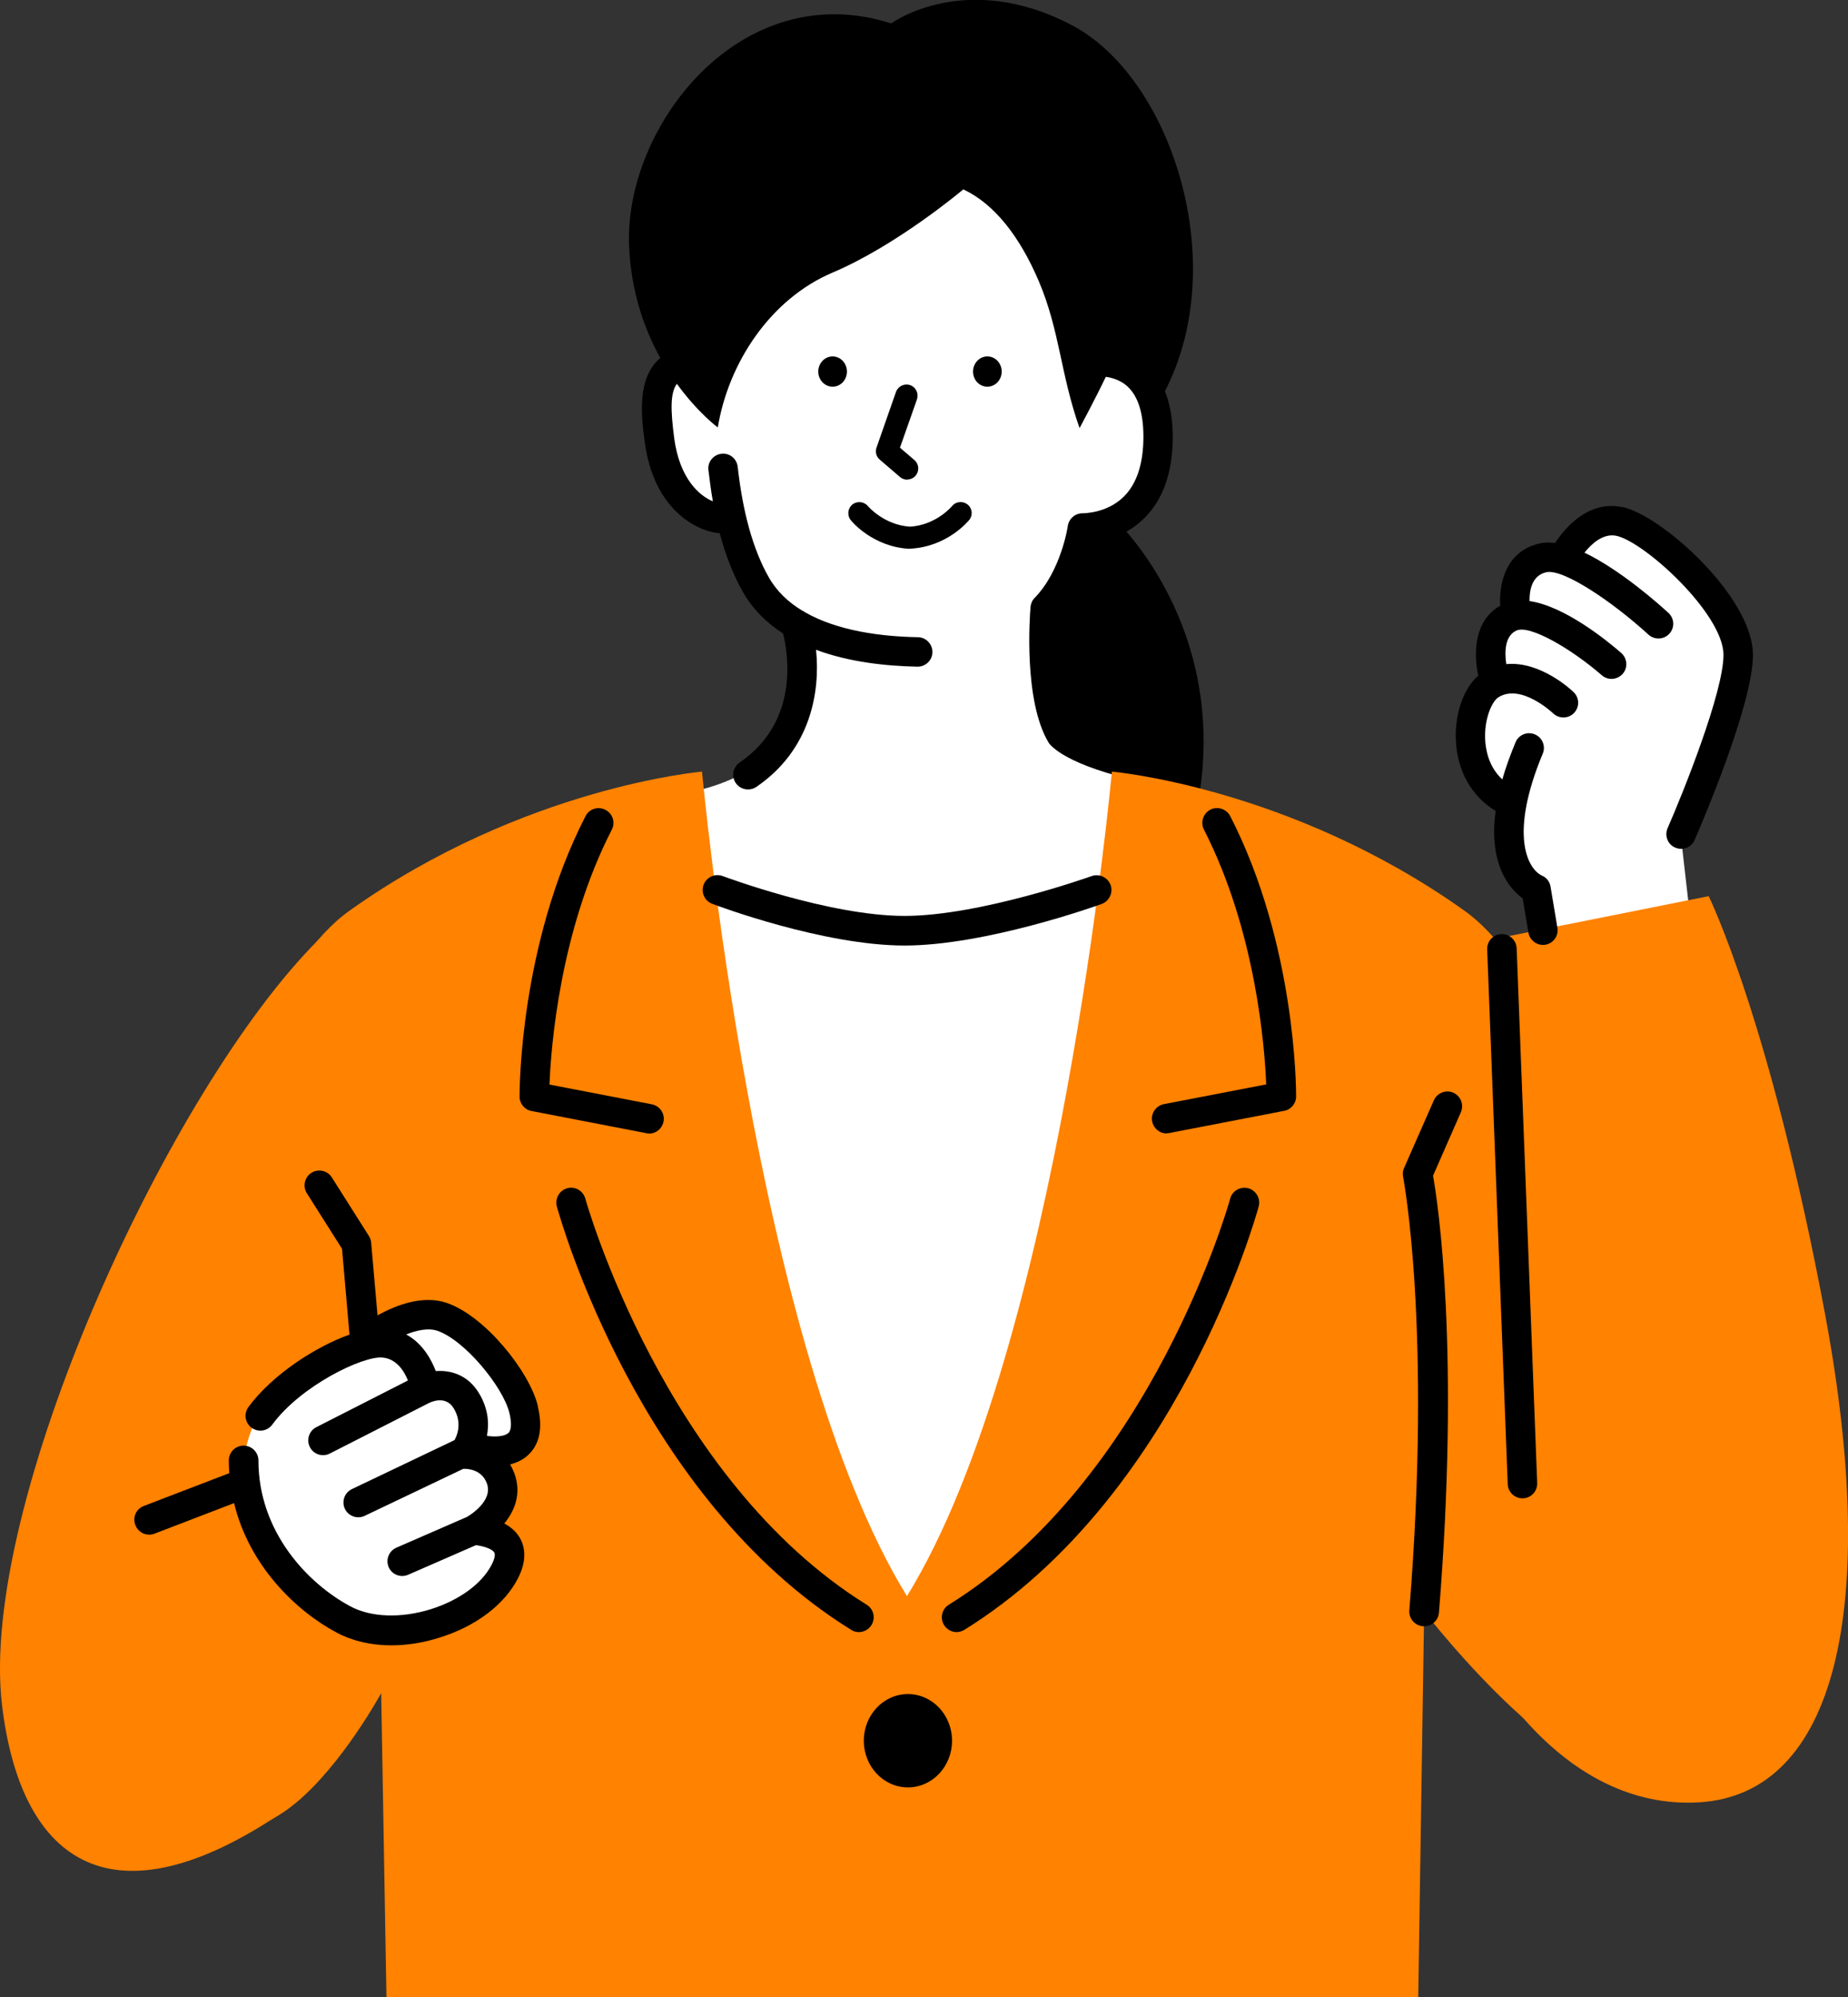
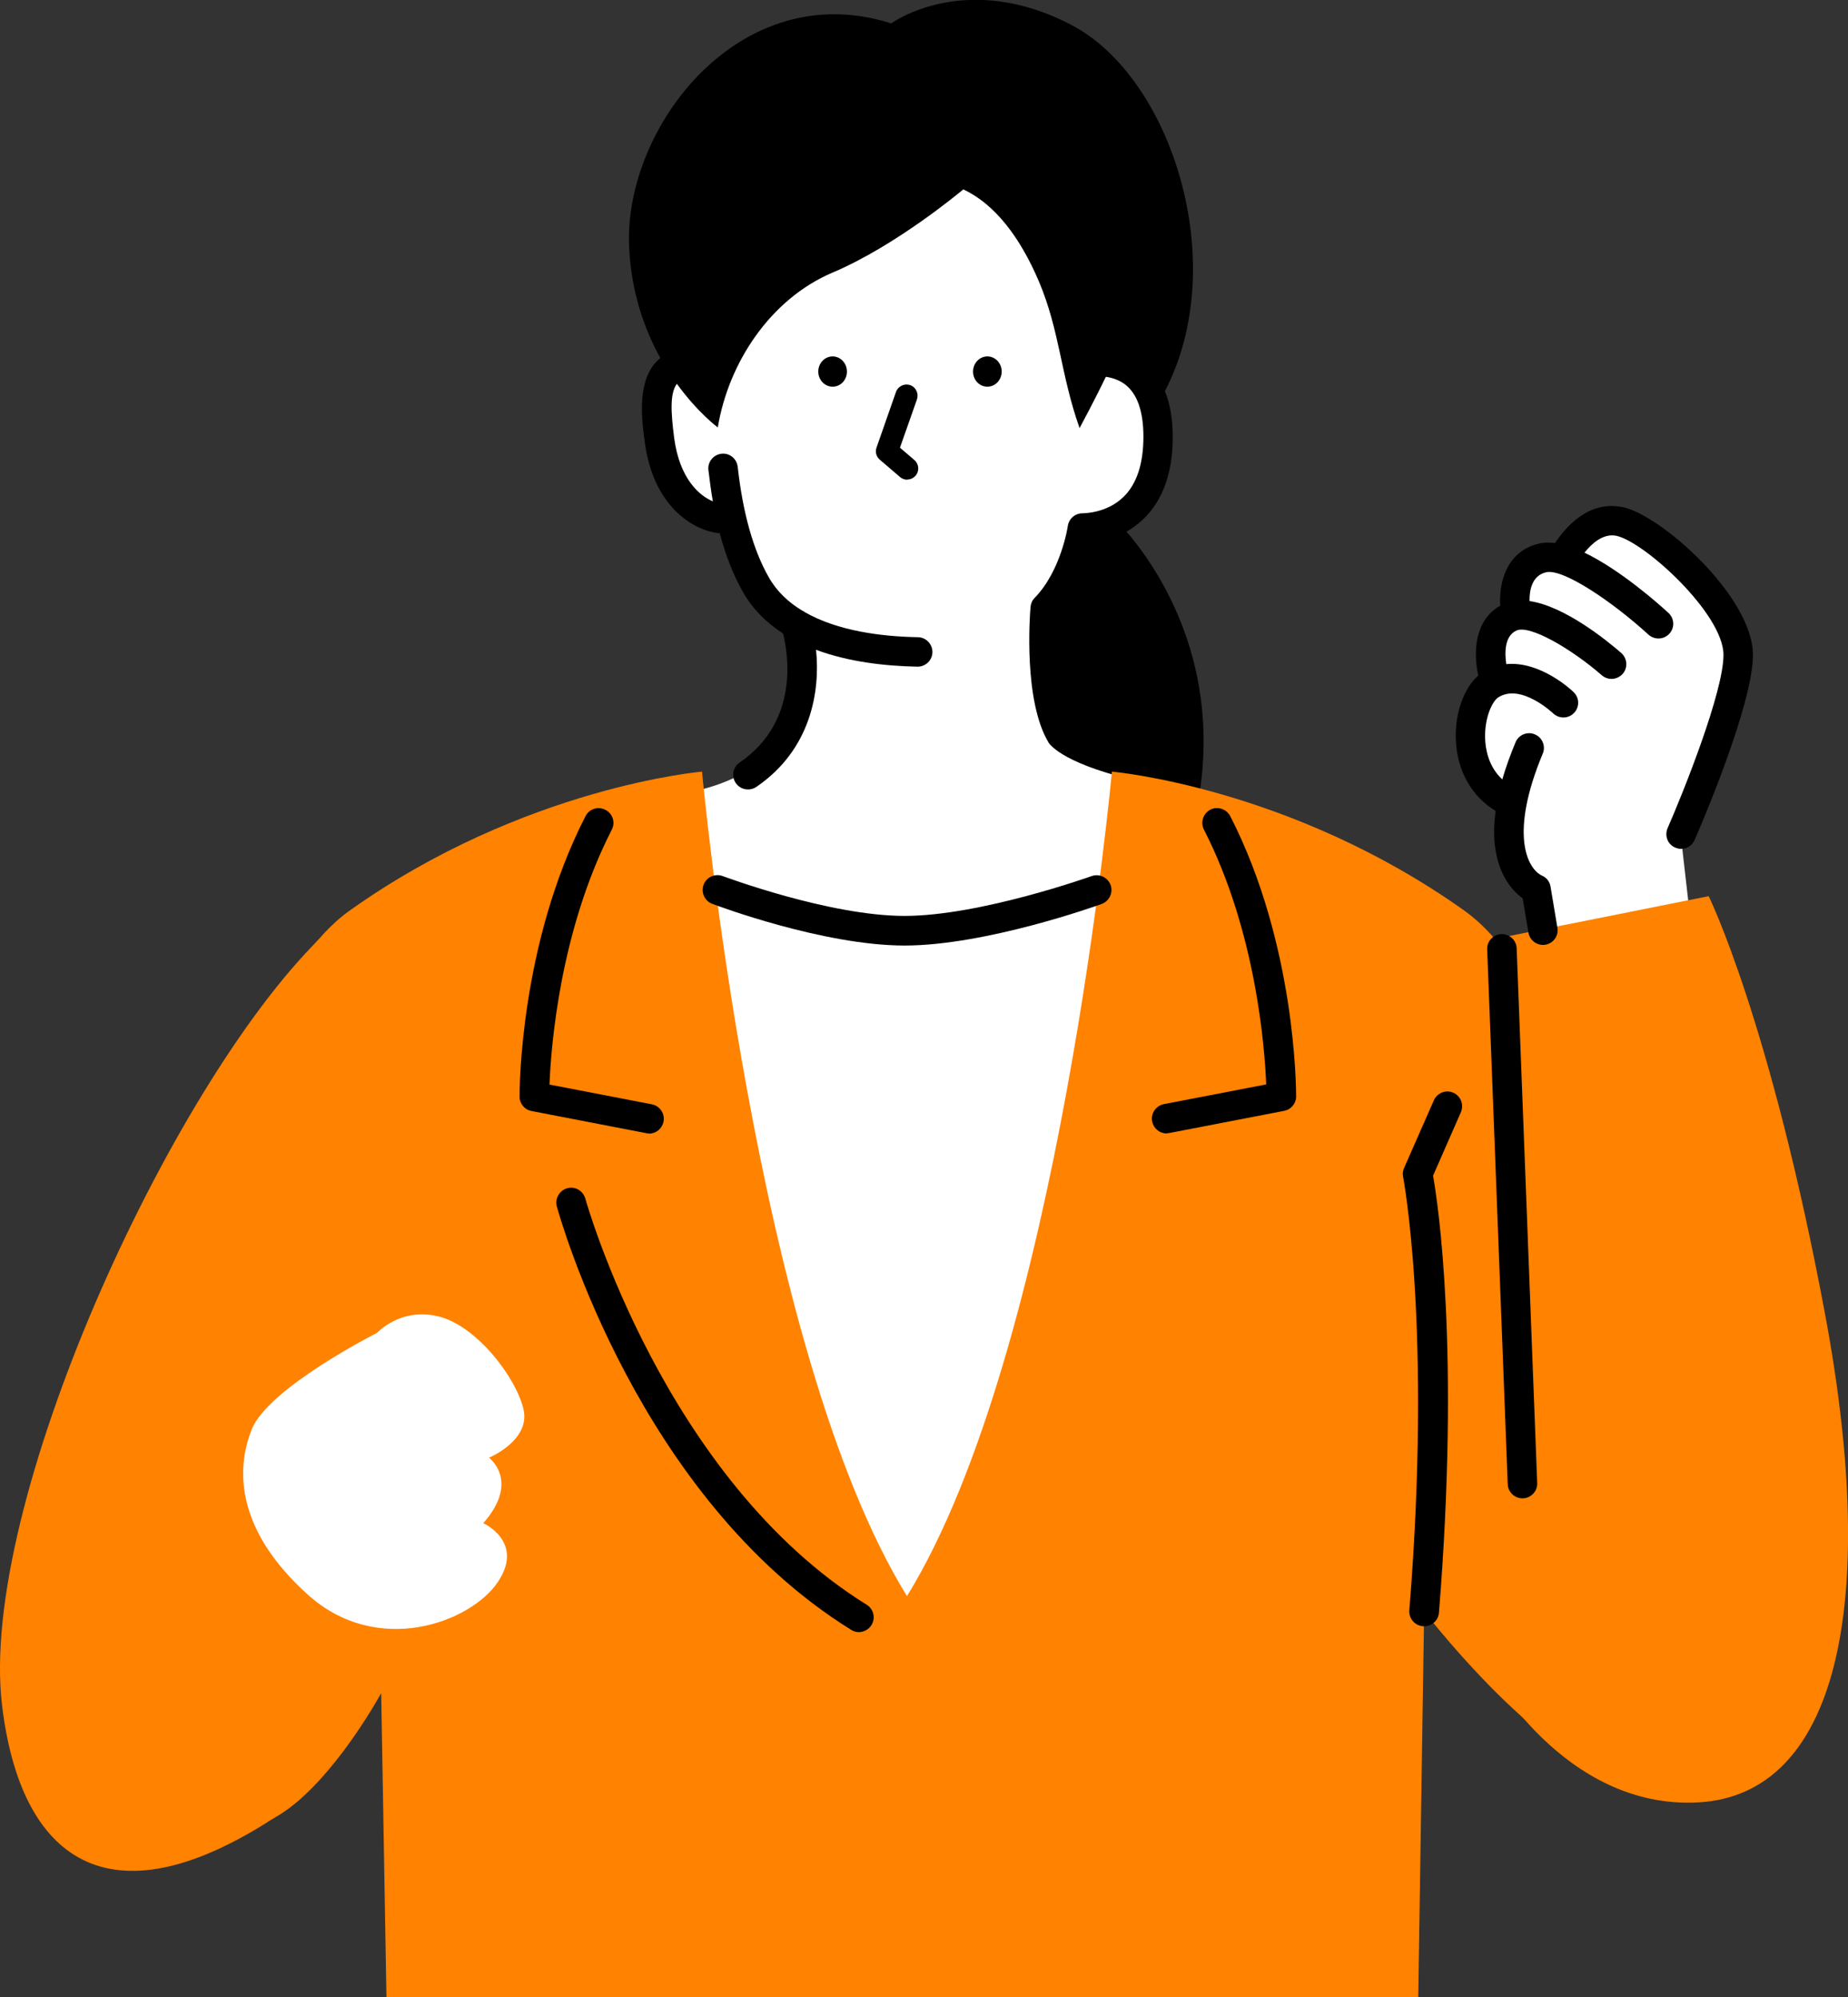
<svg xmlns="http://www.w3.org/2000/svg" id="_レイヤー_2" viewBox="0 0 116.06 125.4">
  <rect x="0" y="0" width="116.06" height="125.4" fill="#333333" stroke="none" />
  <defs>
    <style>.cls-1{fill:#fff;}.cls-2{fill:#ff8200;}</style>
  </defs>
  <g id="_レイヤー_1-2">
    <g>
      <path class="cls-1" d="M60.01,10.12c-3.24,.05-14.41,8.02-15.87,11.84,0,0-3.47,.4-2.95,5.18,.52,4.78,4.79,5.56,4.79,5.56,0,0,1.13,4.91,4.14,6.79,0,0,2.39,8.5-6.92,10.27,0,0-2.91,15.93-1.03,24.08,1.88,8.15,7.8,28.63,15.38,28.64,7.58,.01,16.57-33.69,17.09-38.34s-3.69-20.18-3.69-20.18l-2.26-10.54s6.6-2.26,2.91-9.77c0,0-7.37-13.58-11.58-13.52Z" />
      <path d="M70.71,33.4c.37-.2,.74-.47,1.09-.8,1.23-1.18,1.85-2.91,1.85-5.15,0-1.12-.16-2.08-.49-2.89,4.18-8.04,.4-19.69-5.83-22.97-6.71-3.53-11.36-.12-11.36-.12-9.46-3.02-16.8,6.49-16.46,14.02,.13,2.87,.97,5.2,1.96,6.99-1.51,1.24-1.18,3.77-.98,5.26,.57,4.31,3.31,5.63,4.69,5.74,0,0,.02,0,.02,0,.37,1.39,.85,2.61,1.43,3.64,.63,1.13,1.52,1.99,2.55,2.66,.3,1.21,1.06,5.51-2.73,8.1-.42,.29-.53,.87-.24,1.29,.18,.26,.47,.4,.77,.4,.18,0,.36-.05,.52-.16,3.43-2.34,4.02-6,3.75-8.61,2.06,.77,4.37,1.02,6.36,1.06,0,0,.01,0,.02,0,.5,0,.92-.4,.93-.91,0-.51-.4-.93-.91-.94-2.29-.04-5.04-.39-7.1-1.57-.05-.04-.11-.08-.17-.1-.88-.53-1.62-1.23-2.12-2.13-.96-1.7-1.61-4.02-1.93-6.9-.06-.51-.51-.88-1.02-.82-.51,.06-.88,.52-.82,1.02,.08,.68,.17,1.34,.28,1.97-.84-.35-2.09-1.41-2.43-3.98-.22-1.7-.26-2.82,.17-3.4,1.32,1.82,2.57,2.74,2.57,2.74,.67-4.06,3.3-8.07,7.22-9.73,4.06-1.72,8.2-5.22,8.2-5.22,1.97,.93,3.55,2.97,4.75,5.79,1.31,3.1,1.35,5.8,2.55,9.2,0,0,.93-1.72,1.65-3.22,.41,.06,.84,.2,1.21,.48,.76,.58,1.15,1.69,1.15,3.28,0,1.7-.42,2.98-1.26,3.79-1.07,1.04-2.53,1.01-2.53,1.02-.48-.02-.89,.33-.96,.8,0,.03-.42,2.81-2.08,4.51-.15,.15-.24,.35-.26,.57-.05,.59-.44,5.89,1.13,8.51,.06,.1,.14,.18,.22,.25,.45,.44,2.41,1.92,9.28,2.85,1.29-8.59-2.94-14.42-4.62-16.36Z" />
      <path class="cls-1" d="M106.19,57.99l-.65-5.69s4.53-9.12,3.62-11.32-4.98-8.34-7.89-8.34-3.17,2.47-3.17,2.47c0,0-3.43-.66-2.85,3.61,0,0-2.13,.39-1.36,4.33,0,0-3.99,3.23,1.08,7.44,0,0-1.28,4.27,1.57,5.5l.39,5.89,9.25-3.88Z" />
      <path class="cls-2" d="M89.44,101.18s10.21,13.23,14.52,9.65c0-16.16-2.29-46.76-12.02-53.67-10.91-7.75-22.11-8.71-22.11-8.71,0,0-3.29,36.25-12.87,51.77-9.58-15.52-12.87-51.77-12.87-51.77,0,0-11.19,.95-22.11,8.71-9.14,6.49-11.93,33.9-11.93,50.6,4.13,16.53,13.89-1.45,13.89-1.45l.33,19.09H89.07l.37-24.21Z" />
      <path d="M56.81,59.37c-5.1,0-11.8-2.51-12.08-2.62-.48-.18-.72-.72-.54-1.2,.18-.48,.72-.72,1.2-.54,.07,.02,6.67,2.5,11.42,2.5s11.69-2.48,11.75-2.5c.48-.17,1.01,.08,1.19,.56,.17,.48-.08,1.01-.56,1.19-.3,.11-7.29,2.61-12.38,2.61Z" />
      <path d="M53.19,23.33c0,.53-.4,.95-.9,.95s-.9-.43-.9-.95,.4-.95,.9-.95,.9,.43,.9,.95Z" />
      <path d="M61.11,23.33c0,.53,.4,.95,.9,.95s.9-.43,.9-.95-.4-.95-.9-.95-.9,.43-.9,.95Z" />
      <path d="M56.97,30.12c-.16,0-.32-.06-.45-.17l-1.27-1.09c-.22-.19-.3-.49-.2-.76l1.22-3.49c.13-.36,.52-.55,.89-.43,.36,.13,.55,.52,.43,.89l-1.07,3.04,.91,.78c.29,.25,.32,.69,.07,.98-.14,.16-.33,.24-.53,.24Z" />
-       <path d="M57.15,34.46s-.02,0-.04,0c-2.3-.12-3.63-1.73-3.68-1.8-.24-.3-.19-.74,.1-.98,.3-.24,.74-.19,.98,.1,0,0,.99,1.18,2.64,1.29,1.65-.1,2.63-1.28,2.64-1.29,.24-.3,.68-.34,.98-.1,.3,.24,.34,.68,.1,.97-.06,.07-1.38,1.68-3.69,1.8-.01,0-.02,0-.04,0Z" />
      <path class="cls-2" d="M20.06,58.95C10.64,68.27-1.39,94.53,.13,107.09c1.16,9.62,6.64,13.82,17.03,7.09,8.68-5.62,2.9-55.22,2.9-55.22Z" />
      <path class="cls-2" d="M94.39,58.85l12.92-2.58s3.87,7.83,7.32,26.3c3.44,18.47,.65,30.09-7.93,30.6-8.57,.5-13.33-8.52-13.33-8.52l1.03-45.79Z" />
      <path class="cls-1" d="M23.65,83.72s1.48-1.66,3.9-1.06c2.42,.6,4.89,3.89,5.33,5.84,.44,1.95-2.17,3.03-2.17,3.03,0,0,1.98,1.46-.36,4.11,0,0,2.61,1.16,.92,3.69-1.69,2.53-7.56,4.76-11.96,.78-4.4-3.98-4.55-7.74-3.5-10.36,1.05-2.61,7.83-6.04,7.83-6.04Z" />
-       <path d="M54.25,109.3c0,1.62,1.24,2.93,2.77,2.93s2.77-1.31,2.77-2.93-1.24-2.93-2.77-2.93-2.77,1.31-2.77,2.93Z" />
-       <path d="M60.08,102.48c-.31,0-.61-.16-.79-.44-.27-.44-.14-1.01,.3-1.28,12.74-7.9,17.63-25.32,17.67-25.5,.13-.49,.64-.78,1.14-.65,.49,.14,.78,.65,.65,1.14-.2,.74-5.13,18.31-18.49,26.59-.15,.09-.32,.14-.49,.14Z" />
      <path d="M73.27,71.17c-.44,0-.82-.31-.91-.75-.1-.5,.23-.99,.73-1.09l6.43-1.24c-.09-2.33-.65-9.63-3.91-16-.23-.46-.05-1.01,.4-1.25,.45-.23,1.01-.05,1.25,.4,4.14,8.07,4.14,17.23,4.14,17.61,0,.44-.32,.82-.75,.9l-7.2,1.39c-.06,.01-.12,.02-.18,.02Z" />
      <path d="M53.95,102.48c-.17,0-.34-.04-.49-.14-13.36-8.28-18.28-25.84-18.49-26.59-.13-.49,.16-1,.65-1.14,.5-.14,1,.16,1.14,.65,.05,.18,4.95,17.61,17.67,25.5,.44,.27,.57,.84,.3,1.28-.18,.28-.48,.44-.79,.44Z" />
      <path d="M40.76,71.17c-.06,0-.12,0-.18-.02l-7.2-1.39c-.43-.08-.75-.46-.75-.9,0-.39,0-9.54,4.14-17.61,.23-.46,.79-.64,1.25-.4,.46,.23,.64,.79,.4,1.25-3.27,6.38-3.82,13.67-3.91,16l6.43,1.24c.5,.1,.83,.58,.73,1.09-.09,.44-.47,.75-.91,.75Z" />
      <path d="M95.62,94.08c-.5,0-.91-.39-.93-.89l-1.29-33.58c-.02-.51,.38-.94,.89-.96,.51-.01,.94,.38,.96,.89l1.29,33.58c.02,.51-.38,.94-.89,.96-.01,0-.02,0-.04,0Z" />
      <path d="M101.87,31.84c-2.15-.44-3.61,1.35-4.21,2.26-.34-.05-.66-.04-.96,.02-2.15,.48-2.57,2.56-2.48,3.91-1.64,.93-1.69,2.96-1.38,4.39-.9,.78-1.47,2.35-1.41,4,.07,1.96,.98,3.58,2.5,4.5-.2,1.45-.08,2.69,.35,3.73,.39,.93,.95,1.47,1.35,1.76l.36,2.15c.08,.45,.47,.77,.91,.77,.05,0,.1,0,.15-.01,.5-.08,.85-.56,.76-1.07l-.43-2.57c-.05-.32-.25-.58-.54-.7-.91-.43-2.07-2.58,.05-7.66,.2-.47-.03-1.02-.5-1.21-.47-.2-1.02,.03-1.21,.5-.34,.82-.62,1.59-.83,2.33-.88-.81-1.06-1.92-1.08-2.58-.04-1.32,.46-2.35,.84-2.58,1.42-.89,3.41,.99,3.43,1.01,.37,.35,.95,.35,1.31-.02,.36-.37,.35-.95-.02-1.31-.1-.1-2.07-1.97-4.23-1.76-.11-.73-.11-1.77,.64-2.11,.83-.38,3.45,1.15,5.36,2.81,.39,.34,.97,.29,1.31-.09,.34-.39,.29-.97-.09-1.31-.91-.79-3.55-2.94-5.76-3.26-.01-.6,.11-1.6,1.05-1.81,1.06-.24,4.16,1.85,6.42,3.92,.18,.16,.4,.24,.63,.24,.25,0,.5-.1,.68-.3,.35-.38,.32-.96-.06-1.31-.62-.57-3.02-2.7-5.27-3.78,.45-.56,1.16-1.22,1.99-1.06,1.76,.36,6.74,4.9,6.74,7.48,0,2.34-2.53,8.65-3.51,10.88-.2,.47,0,1.02,.48,1.22,.12,.05,.25,.08,.37,.08,.36,0,.7-.21,.85-.56,.37-.86,3.66-8.47,3.66-11.62,0-3.64-5.77-8.8-8.22-9.29Z" />
-       <path d="M33.78,88.28c-.53-2.17-3.32-5.65-5.72-6.47-1.5-.51-3.17,.13-4.35,.78l-.4-4.56c-.01-.15-.06-.29-.14-.42l-2.33-3.68c-.27-.43-.85-.56-1.28-.29-.43,.27-.56,.85-.29,1.28l2.21,3.49,.47,5.39c-2.16,.77-4.86,2.53-6.35,4.55-.3,.41-.22,.99,.2,1.3,.17,.12,.36,.18,.55,.18,.28,0,.57-.13,.75-.38,1.81-2.46,5.7-4.32,6.91-4.21,.91,.07,1.39,.89,1.61,1.44l-5.75,2.93c-.46,.23-.64,.79-.41,1.25,.23,.46,.79,.64,1.25,.41l6.18-3.15c.11-.06,1.08-.55,1.6,.3,.58,.95,.18,1.79,.05,2.01-.03,.01-.06,.02-.09,.04l-6.35,3.03c-.46,.22-.66,.77-.44,1.24,.22,.46,.78,.66,1.24,.44l6.19-2.95c.32-.02,1.18,.06,1.49,.92,.39,1.08-1.03,1.97-1.26,2.1l-4.43,1.93c-.47,.21-.68,.75-.48,1.22,.2,.47,.75,.68,1.22,.48l4.26-1.86c.41,.05,1,.21,1.15,.46,.08,.13,.02,.41-.16,.76-.61,1.2-2.04,2.24-3.82,2.8-1.86,.58-3.74,.52-5.04-.17-2.67-1.42-5.79-4.67-5.79-9.17,0-.51-.42-.93-.93-.93s-.93,.41-.93,.93c0,.27,.01,.53,.03,.8l-5.37,2.06c-.48,.18-.72,.72-.53,1.2,.14,.37,.49,.6,.87,.6,.11,0,.22-.02,.33-.06l5-1.92c.95,3.93,3.88,6.77,6.46,8.14,.98,.52,2.16,.79,3.41,.79,.98,0,2.02-.16,3.05-.49,2.27-.71,4.07-2.07,4.91-3.72,.62-1.21,.4-2.05,.11-2.55-.24-.4-.59-.69-.97-.89,.66-.8,1.09-1.88,.64-3.13-.08-.21-.17-.4-.27-.58,.42-.11,.82-.29,1.15-.61,.71-.68,.91-1.7,.58-3.05Zm-1.86,1.7c-.23,.22-.81,.25-1.34,.18,.14-.73,.11-1.69-.51-2.7-.69-1.13-1.76-1.44-2.7-1.37-.27-.7-.82-1.74-1.86-2.3,.68-.27,1.39-.42,1.96-.23,1.72,.59,4.12,3.52,4.52,5.15,.15,.62,.13,1.09-.06,1.27Z" />
      <path d="M89.44,102.11s-.05,0-.08,0c-.51-.04-.89-.49-.85-1,1.43-17.75-.38-27.13-.39-27.22-.04-.19-.02-.38,.06-.55l1.87-4.25c.21-.47,.75-.68,1.22-.48,.47,.21,.68,.75,.48,1.22l-1.75,3.99c.31,1.75,1.7,10.96,.37,27.44-.04,.49-.45,.85-.92,.85Z" />
    </g>
  </g>
</svg>